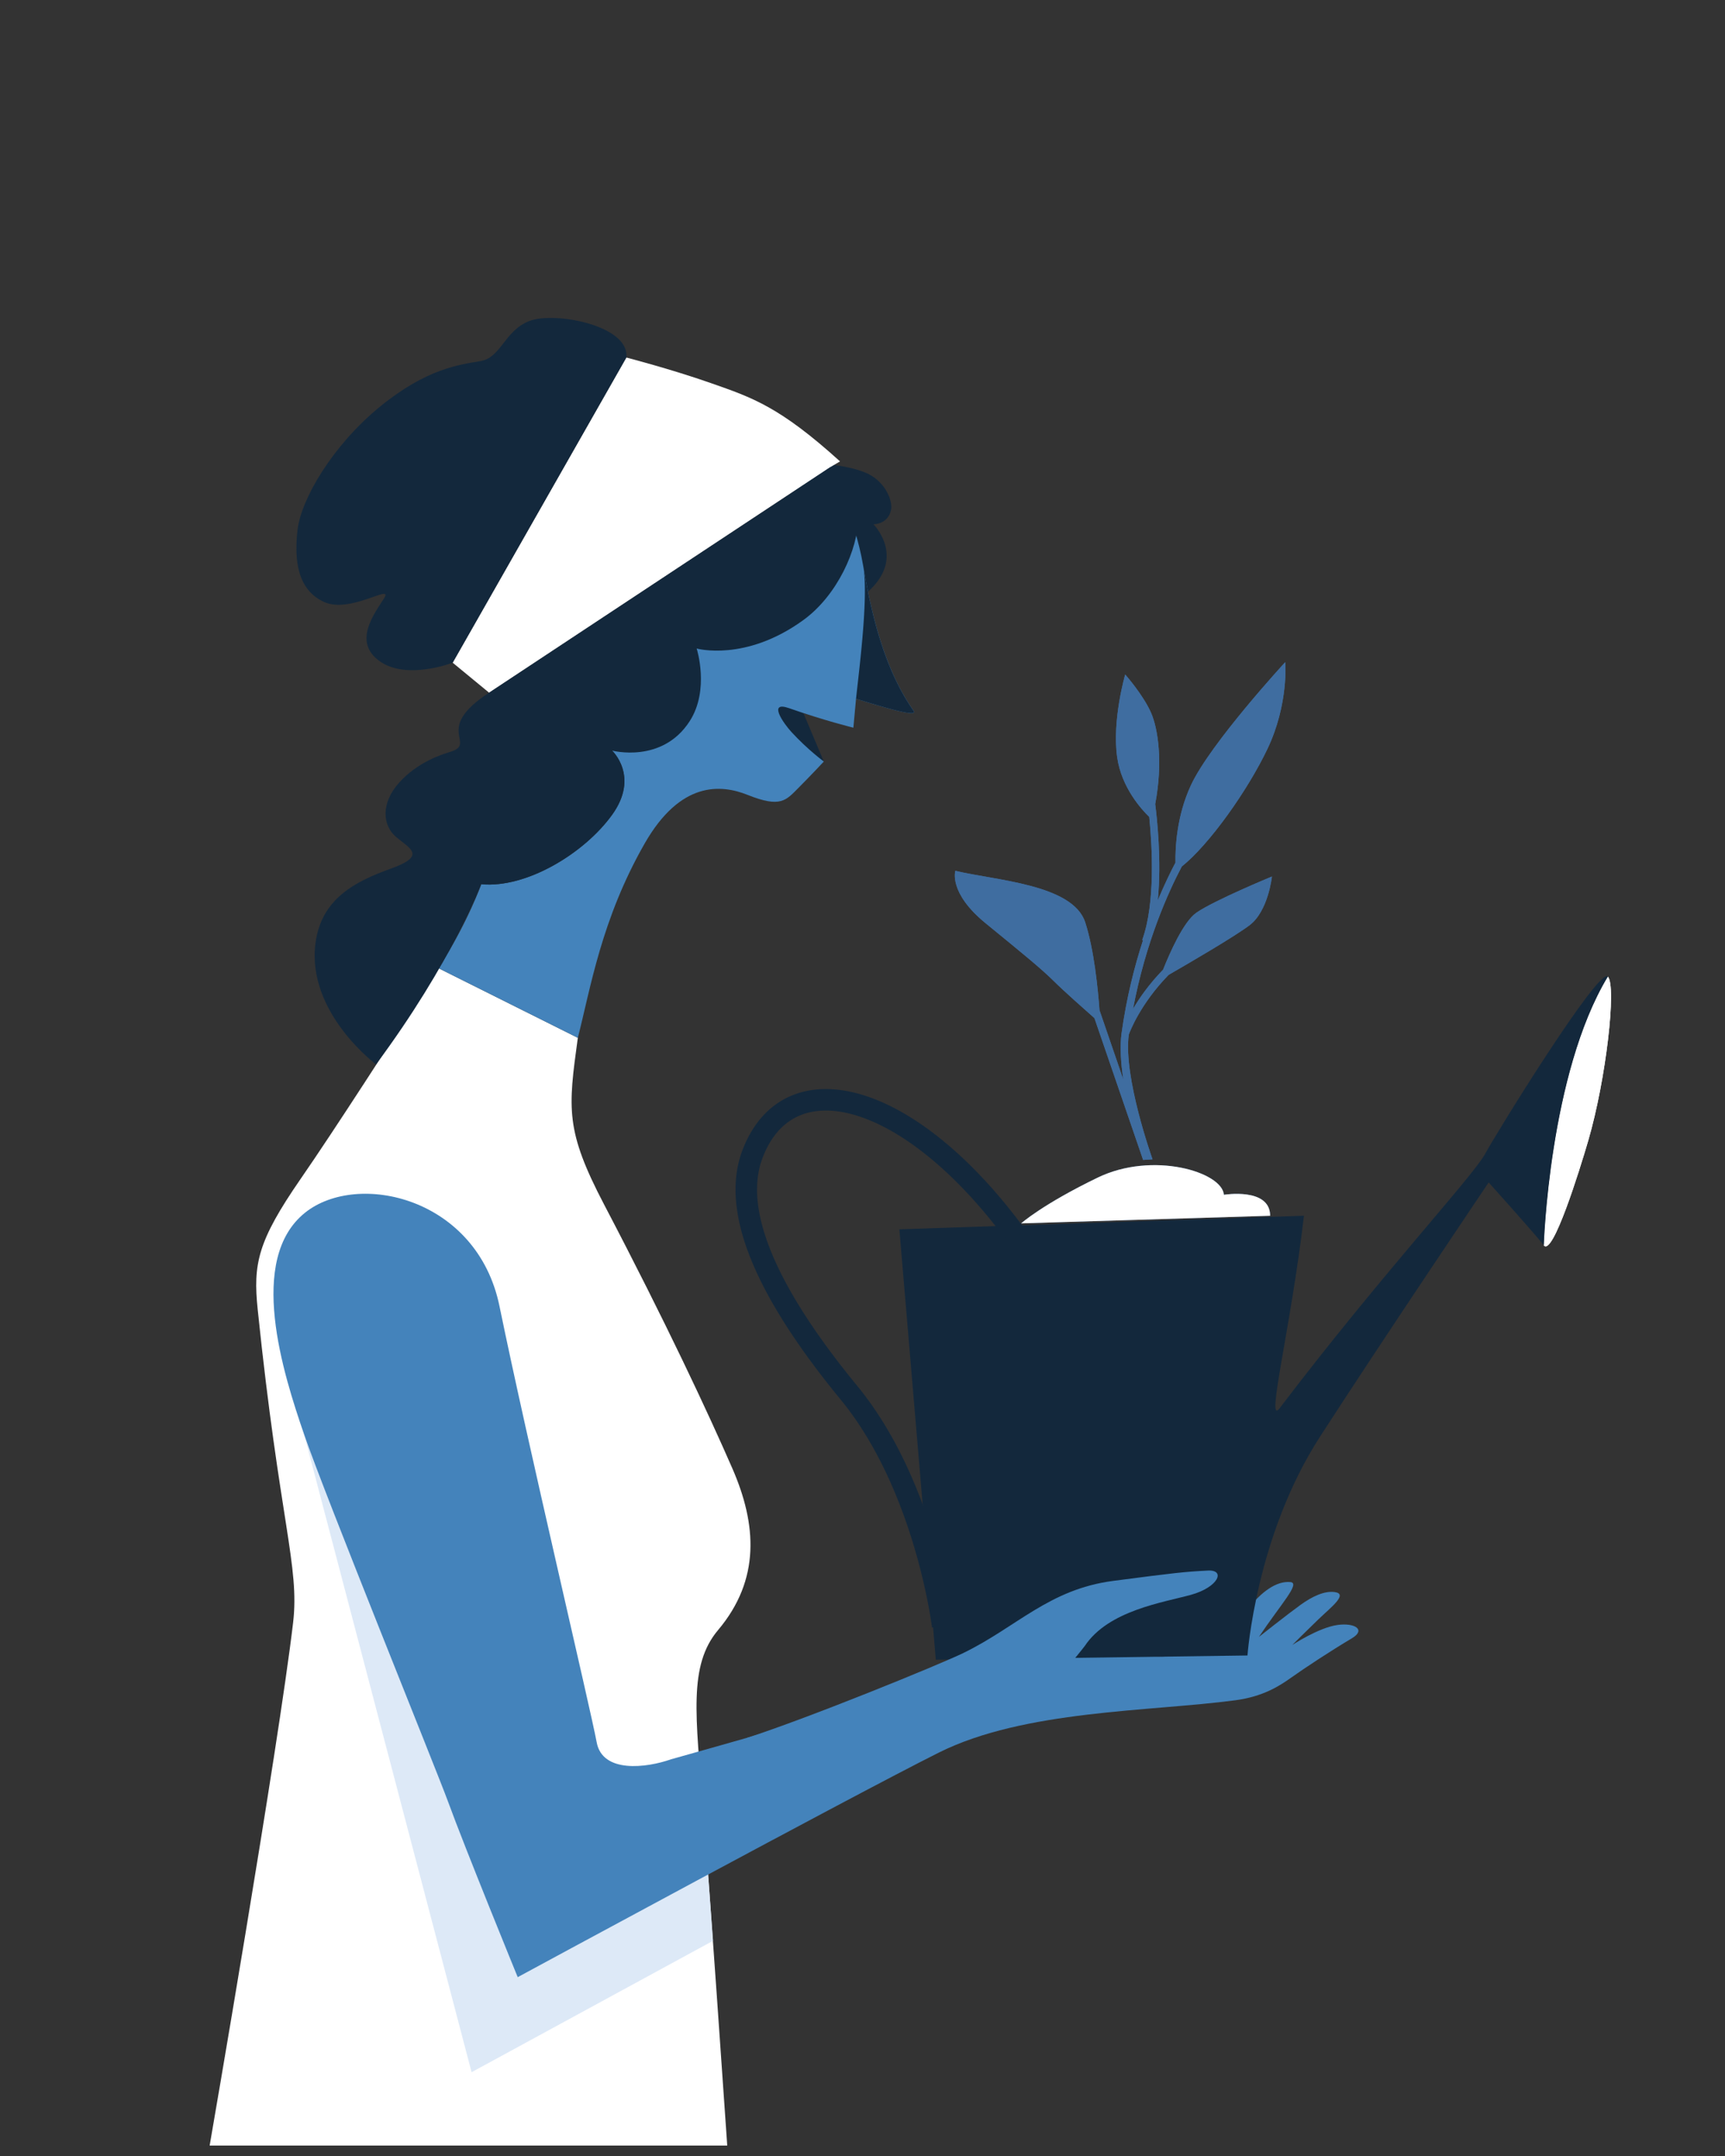
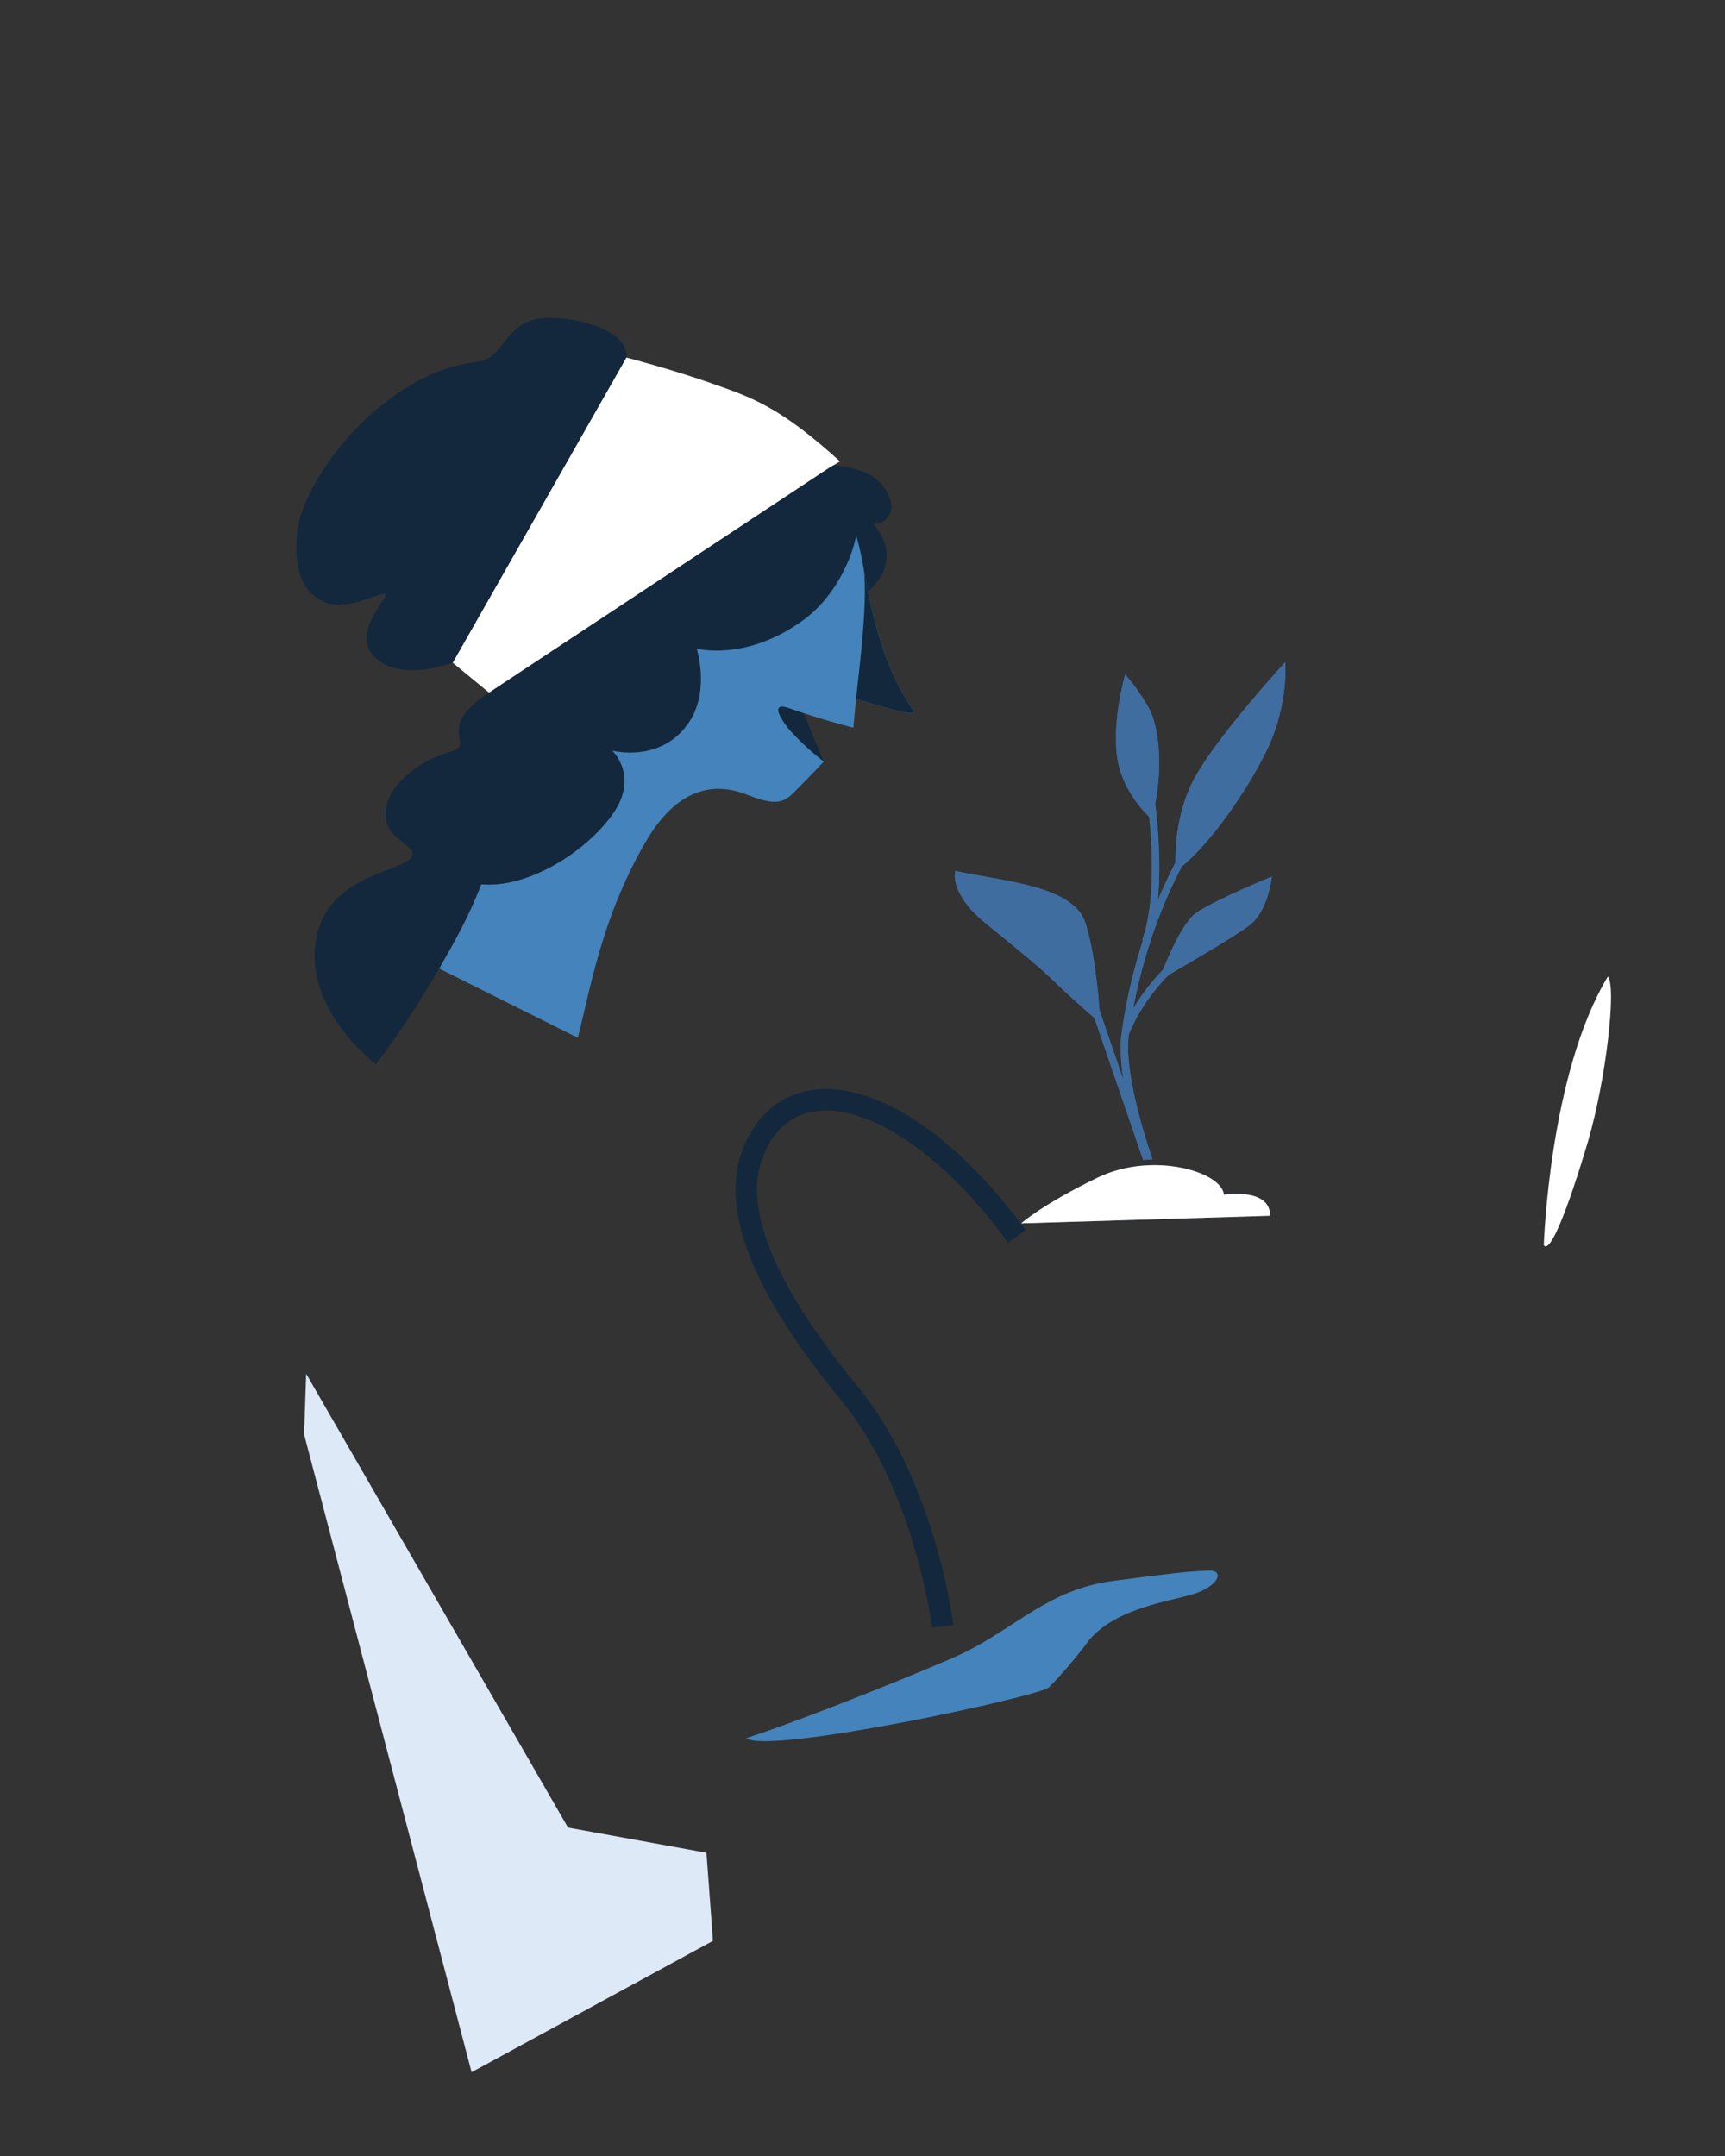
<svg xmlns="http://www.w3.org/2000/svg" height="266.667" width="213.333" xml:space="preserve">
  <rect width="100%" height="100%" fill="#333333" stroke="none" />
-   <path style="fill:#fff;fill-opacity:1;fill-rule:nonzero;stroke:none" d="M653.863 322.75c-6.933 86.66-13.867 133.461 13.867 166.391 39.579 47 35.887 98.359 13.293 150.199-22.597 51.832-61.824 135.781-119.019 244.98-36.465 69.61-33.801 89.262-24.699 155.56l-129.426 64.66c-44.227-68.2-95.461-148.29-128.395-195.958-40.023-57.934-44.238-79.051-39.867-121.32 20.446-197.633 39.09-238.883 32.934-291.192C258.688 378.211 194.949 9.73 194.949 9.73H676.23c-1.714 24.93-16.562 240.489-22.367 313.02" transform="matrix(.133 0 0 -.133 0 266.667)" />
  <path style="fill:#13283c;fill-opacity:1;fill-rule:nonzero;stroke:none" d="m766.051 1296.81-19.028 45.08-29.031 11.27 2.602-27.73 45.457-28.62M734.242 1560.5l48.098-117.64s17.453 4.65 27.301 14.29c31.847 31.2 2.496 60.32 2.496 60.32s13.527-.31 16.39 13.3c1.774 8.41-5.093 25.47-21.043 33.44-15.949 7.98-45.941 9.94-45.941 9.94l-23.402 1.95" transform="matrix(.133 0 0 -.133 0 266.667)" />
  <path style="fill:#fff;fill-opacity:1;fill-rule:nonzero;stroke:none" d="M661.488 1648.59c-37.879 13.3-79.086 23.93-79.086 23.93L420.91 1388.74l33.895-27.91 317.668 210.01 8.64 5.09c-56.265 50.95-81.742 59.37-119.625 72.66" transform="matrix(.133 0 0 -.133 0 266.667)" />
  <path style="fill:#13283c;fill-opacity:1;fill-rule:nonzero;stroke:none" d="M492.02 1706.41c-23.258-9.3-25.918-33.89-45.192-37.21-19.273-3.33-49.844-6.65-93.707-42.54-43.859-35.89-73.105-85.73-76.426-114.31-3.324-28.57 0-55.82 24.59-67.12 24.59-11.3 65.129 17.95 55.824 3.32-9.304-14.62-29.242-40.53-3.988-58.48 25.258-17.94 67.789-1.33 67.789-1.33l161.492 283.78c3.325 29.91-67.121 43.19-90.382 33.89" transform="matrix(.133 0 0 -.133 0 266.667)" />
  <path style="fill:#4483bb;fill-opacity:1;fill-rule:nonzero;stroke:none" d="M849.492 1344.02c-28.601 40.73-40.023 94.57-47.113 136.21-7.086 41.65-29.906 90.61-29.906 90.61s9.882-56.11-21.93-91.71c-44.523-49.85-112.977-57.83-112.977-57.83s11.961-31.23-9.972-73.1c-21.93-41.87-58.485-41.2-58.485-41.2s25.922-23.93 0-59.82c-25.914-35.88-79.746-68.45-121.617-64.46 0 0-11.808-34.13-39.613-78.18l129.426-64.66c11.699 45.5 21.84 110.28 62.156 180.72 33.324 58.23 70.949 55.09 95.699 45.19 31.016-12.4 35.711-5.05 47.531 6.77 11.051 11.05 23.36 24.25 23.36 24.25s-15.063 11.07-30.129 27.47c-7.219 7.85-22.406 29.24-2.211 22.15 32.785-11.52 59.809-18.16 59.809-18.16l2.468 26.84c19.703-5.89 58.598-18.34 53.504-11.09" transform="matrix(.133 0 0 -.133 0 266.667)" />
  <path style="fill:#13283c;fill-opacity:1;fill-rule:nonzero;stroke:none" d="M569.113 1247.18c25.918 35.89 0 59.82 0 59.82s46.582-12.42 72.184 27.31c18.851 29.25 6.5 67.6 6.5 67.6s45.441-12.73 99.445 26.64c31.199 22.75 50.696 65.65 50.696 94.9 0 22.32-25.465 47.39-25.465 47.39l-317.668-210.01c-53.168-34.56-9.969-47.19-36.551-55.16-7.262-2.18-29.91-9.31-47.188-28.58-17.281-19.27-15.285-39.88-2.66-50.51 12.629-10.63 28.578-17.28-4.648-29.24-33.235-11.96-65.129-27.91-70.445-69.78-8.18-64.4 56.367-112.38 56.367-112.38 70.195 94.46 97.812 167.54 97.812 167.54 41.871-3.99 95.699 28.58 121.621 64.46" transform="matrix(.133 0 0 -.133 0 266.667)" />
-   <path style="fill:#b0cfed;fill-opacity:1;fill-rule:nonzero;stroke:none" d="M662.922 200.07c-.727 10.18-1.449 20.25-2.156 30.059l2.238-30.008-.082-.051" transform="matrix(.133 0 0 -.133 0 266.667)" />
  <path style="fill:#dde9f7;fill-opacity:1;fill-rule:nonzero;stroke:none" d="M438.508 77.93 282.77 671.082l1.914 56.379 243.519-422.039 128.695-23.402 3.868-51.891c.707-9.809 1.429-19.879 2.156-30.059L438.508 77.93" transform="matrix(.133 0 0 -.133 0 266.667)" />
  <path style="fill:#fff;fill-opacity:1;fill-rule:nonzero;stroke:none" d="M1476.87 944.391c16.53 56.709 26.45 143.549 18.19 152.409-54.57-90.39-59.54-249.89-59.54-249.89 8.27-10.629 33.21 69.578 41.35 97.481" transform="matrix(.133 0 0 -.133 0 266.667)" />
  <path style="fill:#3f6da0;fill-opacity:1;fill-rule:nonzero;stroke:none" d="M949.547 867.332s19.844 17.719 71.103 42.527c51.26 24.813 115.75 5.321 117.41-15.949 0 0 42.99 7.09 42.99-19.5l-231.503-7.078M1081.5 1103.24c-12.96-13.35-21.92-26.21-27.93-36.47 11.82 62.59 33 109.13 45.35 132.47 25.52 20.35 61.18 70.6 79.65 109.37 19.84 41.65 16.54 80.64 16.54 80.64s-69.45-75.32-87.64-114.31c-13.43-28.79-14.69-58.48-14.43-72.08-4.61-8.72-10.37-20.54-16.46-35.14 3.64 37.23-.77 76.89-2.41 89.52 7.31 38.69 2.73 70.01-3.91 85.04-7.44 16.84-23.98 35.45-23.98 35.45s-12.4-42.54-7.44-77.09c4.06-28.29 23.05-48.83 29.82-55.37 2.61-25.94 5.96-79.93-6.53-114.34l.72-.3c-8.03-24.68-15.39-53.74-19.93-86.43-1.72-12.41-.68-27.74 1.63-43.22l-22.17 64.61c-1.38 19.02-4.99 56.28-13.3 81.75-11.58 35.44-84.338 38.99-120.721 47.85 0 0-6.613-20.38 28.114-48.74 34.726-28.36 52.09-42.53 63.668-54.05 8.574-8.54 28.029-25.81 37.539-34.2l45.26-131.88 8.75.578c-.25.75-27.38 76.502-22.08 115.932 1.09 3.06 10.71 28.53 37.05 55.6 18.79 10.82 61.92 35.95 75.38 46.25 17.36 13.29 20.67 45.19 20.67 45.19s-53.75-22.15-70.28-33.67c-11.96-8.33-24.75-37.43-30.93-52.96" transform="matrix(.133 0 0 -.133 0 266.667)" />
-   <path style="fill:#4483bb;fill-opacity:1;fill-rule:nonzero;stroke:none" d="M623.922 368.91c-22.598-7.969-63.801-13.289-69.117 15.949-5.317 29.243-64.465 279.25-90.34 405.391-20.797 101.391-131.934 125.949-180.649 87.129-54.496-43.41-20.543-149.59-1.046-206.297 19.492-56.711 123.722-313.742 133.64-340.973 15.977-43.847 64.996-163.789 64.996-163.789s311.762 168.918 391.512 208.801c79.75 39.867 196.722 38.098 276.022 48.731 25.66 3.437 41.06 13.457 51.4 20.828 12.97 9.23 37.04 25.07 56.71 36.769 13.41 7.981 2.66 14.621-13.29 12.403-17.67-2.454-42.09-18.602-42.09-18.602s12.84 12.84 24.36 23.922c11.52 11.078 27.92 23.476 15.07 25.258-9.59 1.32-20.83-3.989-31.9-11.969-11.08-7.973-38.55-29.68-38.55-29.68 20.38 30.571 38.99 50.059 29.24 50.949-13.23 1.2-26.87-9.128-39.43-24.808-14.79-18.481-43.39-45.781-83.69-44.481-40.29 1.297-114.391 5.2-178.086-15.601-64.164-20.949-274.762-79.93-274.762-79.93" transform="matrix(.133 0 0 -.133 0 266.667)" />
-   <path style="fill:#fff;fill-opacity:1;fill-rule:nonzero;stroke:none" d="M1476.87 944.391c16.53 56.709 26.45 143.549 18.19 152.409-54.57-90.39-59.54-249.89-59.54-249.89 8.27-10.629 33.21 69.578 41.35 97.481" transform="matrix(.133 0 0 -.133 0 266.667)" />
-   <path style="fill:#13283c;fill-opacity:1;fill-rule:nonzero;stroke:none" d="m870.172 461.488 289.798 3.981s7.85 111.211 67.38 203.371c59.53 92.148 156.91 236.558 156.91 236.558s43-47.847 51.26-58.488c0 0 4.97 159.5 59.53 249.89-8.26 8.86-102.52-143.55-114.09-164.82-11.58-21.269-96.84-112.531-191.09-236.589-13.37-17.59 10.4 74.097 22.6 179.019l-376.185-12.621 33.887-400.301" transform="matrix(.133 0 0 -.133 0 266.667)" />
  <path style="fill:#fff;fill-opacity:1;fill-rule:nonzero;stroke:none" d="M949.547 867.332s19.844 17.719 71.103 42.527c51.26 24.813 115.75 5.321 117.41-15.949 0 0 42.99 7.09 42.99-19.5l-231.503-7.078" transform="matrix(.133 0 0 -.133 0 266.667)" />
  <path style="fill:#3f6da0;fill-opacity:1;fill-rule:nonzero;stroke:none" d="M1081.5 1103.24c-12.96-13.35-21.92-26.21-27.93-36.47 11.82 62.59 33 109.13 45.35 132.47 25.52 20.35 61.18 70.6 79.65 109.37 19.84 41.65 16.54 80.64 16.54 80.64s-69.45-75.32-87.64-114.31c-13.43-28.79-14.69-58.48-14.43-72.08-4.61-8.72-10.37-20.54-16.46-35.14 3.64 37.23-.77 76.89-2.41 89.52 7.31 38.69 2.73 70.01-3.91 85.04-7.44 16.84-23.98 35.45-23.98 35.45s-12.4-42.54-7.44-77.09c4.06-28.29 23.05-48.83 29.82-55.37 2.61-25.94 5.96-79.93-6.53-114.34l.72-.3c-8.03-24.68-15.39-53.74-19.93-86.43-1.72-12.41-.68-27.74 1.63-43.22l-22.17 64.61c-1.38 19.02-4.99 56.28-13.3 81.75-11.58 35.44-84.338 38.99-120.721 47.85 0 0-6.613-20.38 28.114-48.74 34.726-28.36 52.09-42.53 63.668-54.05 8.574-8.54 28.029-25.81 37.539-34.2l45.26-131.88 8.75.578c-.25.75-27.38 76.502-22.08 115.932 1.09 3.06 10.71 28.53 37.05 55.6 18.79 10.82 61.92 35.95 75.38 46.25 17.36 13.29 20.67 45.19 20.67 45.19s-53.75-22.15-70.28-33.67c-11.96-8.33-24.75-37.43-30.93-52.96" transform="matrix(.133 0 0 -.133 0 266.667)" />
  <path style="fill:#4483bb;fill-opacity:1;fill-rule:nonzero;stroke:none" d="M895.816 467.789c49.664 24.172 79.563 59.262 139.364 67.063 58.09 7.578 65.78 8.429 87.92 9.589 16.84.891 9.92-15.5-15.78-22.589-25.69-7.082-76.58-14.493-98.53-47.411 0 0-16.513-21.703-33.411-38.601-8.449-8.449-261.719-63.039-281.434-47.231 58.93 19.071 179.676 68.379 201.871 79.18" transform="matrix(.133 0 0 -.133 0 266.667)" />
  <path style="fill:#13283c;fill-opacity:1;fill-rule:nonzero;stroke:none" d="M886.516 493.801c-.051.379-4.016 33.371-17.078 77.527-13.09 44.152-35.176 99.531-72.219 144.711-25.856 31.481-49.383 64.199-66.278 95.609-16.933 31.403-27.035 61.454-26.98 87.114 0 10.609 1.668 20.468 5.176 29.648 5.91 15.43 14.113 26.192 23.863 33.231 9.773 7.019 21.305 10.55 34.934 10.578 22.019.062 49.476-9.778 78.855-30.321 29.379-20.476 60.613-51.437 90.617-92.507l16.149 11.8c-31.086 42.528-63.68 75.028-95.325 97.118-31.648 22.031-62.421 33.863-90.296 33.91-17.164.031-33.254-4.688-46.629-14.36-13.395-9.64-23.867-24-30.852-42.308-4.476-11.692-6.496-24.082-6.492-36.789.051-30.821 11.598-63.492 29.367-96.59 17.817-33.102 42.055-66.684 68.434-98.82 34.453-41.922 55.914-95.082 68.496-137.704 6.305-21.296 10.422-39.957 12.949-53.238a429.123 429.123 0 0 0 2.684-15.551c.273-1.808.468-3.187.593-4.109.121-.93.172-1.328.172-1.34l19.86 2.391M849.492 1344.02c-28.597 40.73-40.023 94.57-47.113 136.21 5.738-28.3-3.645-98.67-6.391-125.12 19.703-5.89 58.598-18.34 53.504-11.09" transform="matrix(.133 0 0 -.133 0 266.667)" />
</svg>